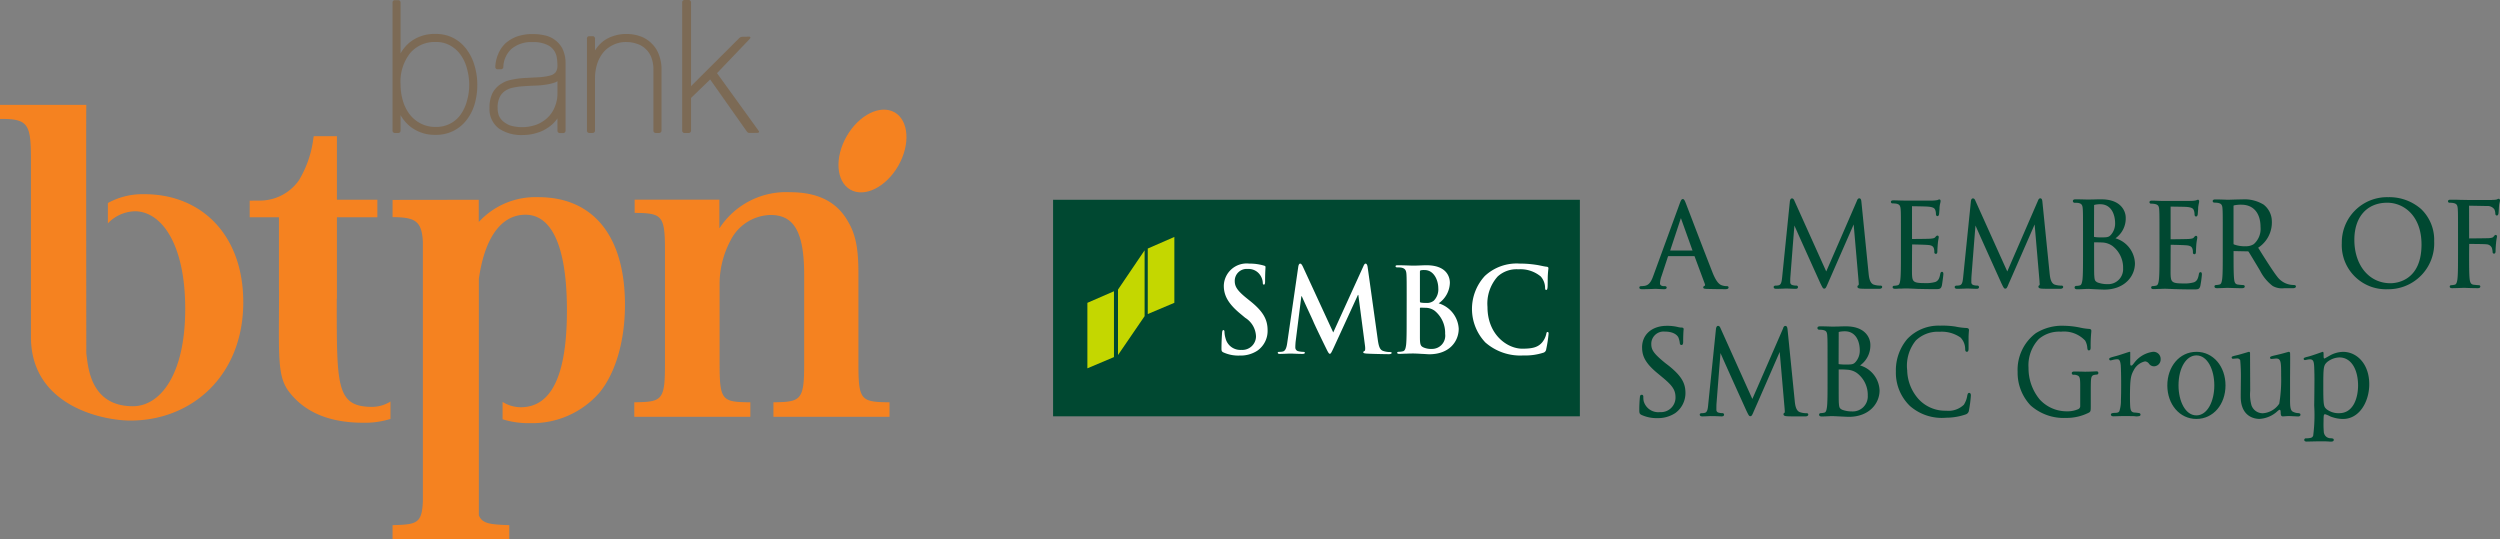
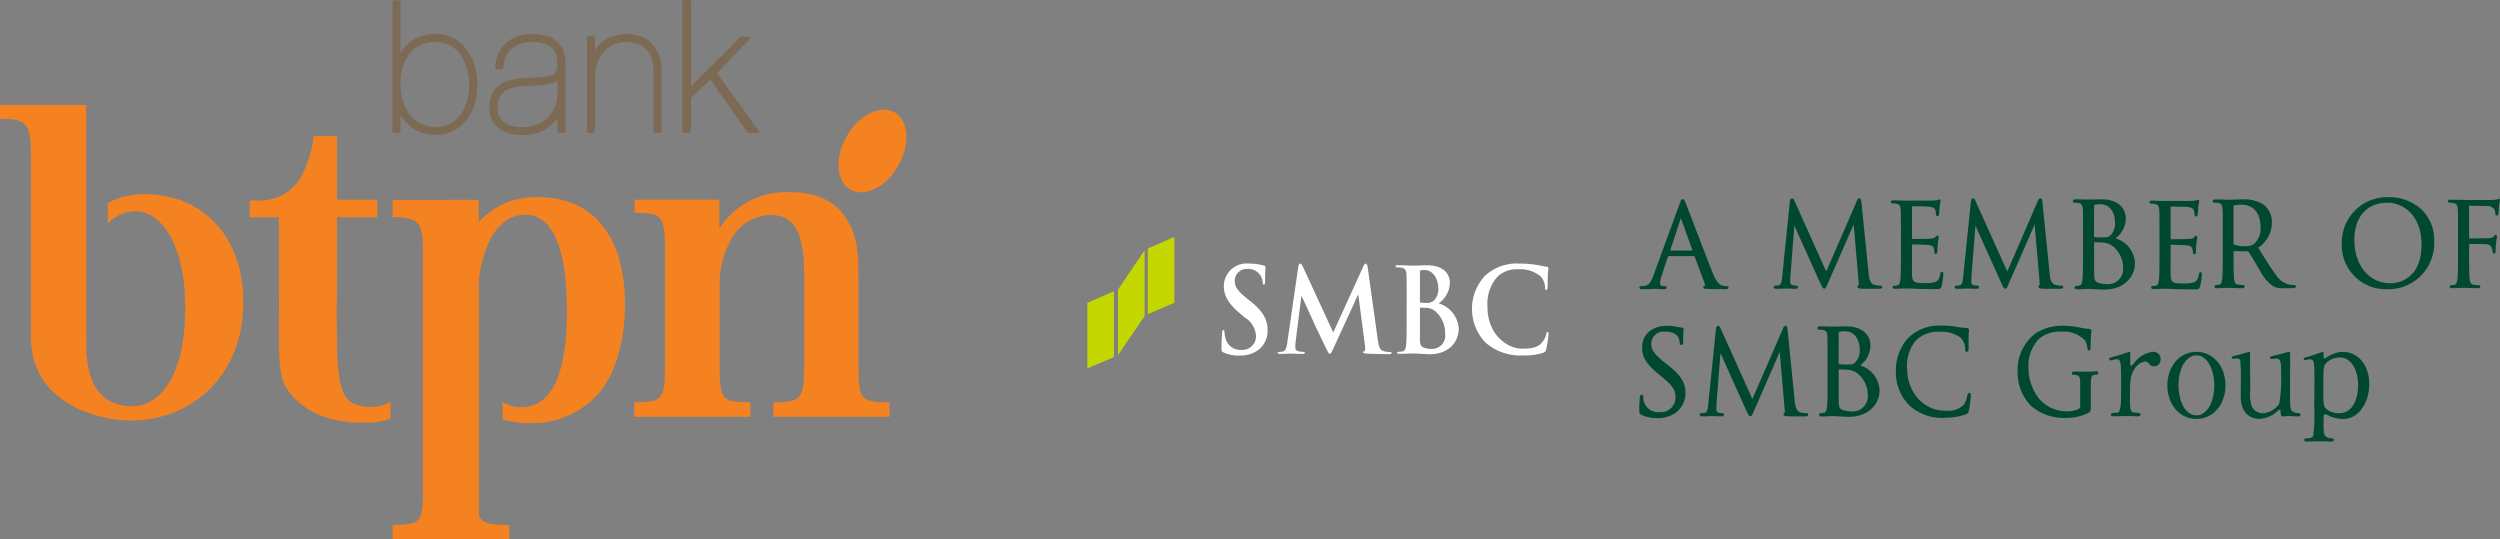
<svg xmlns="http://www.w3.org/2000/svg" width="289.354" height="62.429" viewBox="0 0 289.354 62.429">
  <rect x="0" y="0" width="289.354" height="62.429" fill="#808080" stroke="none" />
  <defs>
    <clipPath id="clip-path">
      <rect width="289.354" height="62.429" fill="none" />
    </clipPath>
  </defs>
  <g transform="translate(0 0)">
    <g transform="translate(0 0)" clip-path="url(#clip-path)">
      <path d="M97.623,12.235c-1.641-.95-4.129.276-5.551,2.745s-1.237,5.236.407,6.188,4.126-.276,5.547-2.737,1.242-5.239-.4-6.2" transform="translate(5.931 0.776)" fill="#f58220" />
      <path d="M94.867,40.735V30.213c0-2.859-.333-4.484-1.223-5.966-1.292-2.289-3.535-3.36-6.679-3.36a9.2,9.2,0,0,0-8.171,4.159l-.019-.019V21.748H68.97v1.532h.268c2.916.052,3.24.381,3.24,4.324V40.735c0,4.137-.279,4.417-3.334,4.463h-.217v1.684H82.358V45.2h-.268c-3.006-.046-3.289-.277-3.289-4.463V31.257a10.75,10.75,0,0,1,1.246-4.748,5.323,5.323,0,0,1,4.643-2.987c2.671,0,3.9,1.855,3.9,6.976V40.735c0,4.091-.326,4.417-3.286,4.463H85.03v1.684H98.467V45.2H98.2c-3.059-.046-3.332-.326-3.332-4.463" transform="translate(4.487 1.36)" fill="#f58220" />
      <path d="M16.724,21.737a8.279,8.279,0,0,0-4.239,1.02v2.354a4.464,4.464,0,0,1,3.127-1.4c3,0,5.826,3.655,5.826,11.3s-2.914,11.265-6.059,11.265c-5.094,0-5.186-4.889-5.39-6.1,0,0-.033-28.2,0-28.78H0v1.627H.271c3.049,0,3.31.741,3.31,4.745V38.264c0,8,8.357,9.671,11.508,9.671,7.119,0,13.067-5.2,13.067-13.7,0-7.819-4.871-12.5-11.432-12.5" transform="translate(0 0.742)" fill="#f58220" />
      <path d="M59.525,21.427A8.892,8.892,0,0,0,52.637,24.3V21.729l-9.977.014v1.989c2.5.039,3.385.339,3.507,2.865V56.645c-.114,2.482-.675,2.658-3.247,2.734l-.26.009v1.647H56.167V59.388l-.258-.009c-2-.077-2.886-.186-3.264-1.132V30.891c.674-4.8,2.6-7.433,5.394-7.433,3,0,4.8,3.566,4.8,11.069,0,7.717-1.876,11.213-5.357,11.213a4.023,4.023,0,0,1-2.089-.617v2.008a9.894,9.894,0,0,0,3.162.449,10.316,10.316,0,0,0,8.062-3.544c1.863-2.288,2.941-5.987,2.941-10.16,0-7.853-3.6-12.451-10.029-12.451" transform="translate(2.777 1.395)" fill="#f58220" />
      <path d="M37.211,33.682a.994.994,0,0,0,.018-.176V24.18H41.91V22.155H37.229V14.8H34.546l-.04.234a12.326,12.326,0,0,1-1.679,4.875,5.524,5.524,0,0,1-4.7,2.341l-.993.012V24.18h3.384v8.308l.013.272c-.013,7.54-.231,9.852,1.189,11.663,1.178,1.512,3.5,3.542,8.551,3.542a9.936,9.936,0,0,0,3.157-.442V45.511a4.071,4.071,0,0,1-2.09.617c-4.2,0-4.128-2.363-4.126-12.446" transform="translate(1.766 0.964)" fill="#f58220" />
      <path d="M64.715,5.594A4.333,4.333,0,0,1,65.6,4.582a3.808,3.808,0,0,1,1.223-.645,4.5,4.5,0,0,1,1.52-.244,4.617,4.617,0,0,1,1.6.262,3.383,3.383,0,0,1,1.3.809,3.294,3.294,0,0,1,.856,1.3A4.534,4.534,0,0,1,72.412,7.8v7.09a.274.274,0,0,1-.264.261h-.411a.269.269,0,0,1-.263-.261V7.861a3.832,3.832,0,0,0-.251-1.479,2.546,2.546,0,0,0-.68-.987,2.473,2.473,0,0,0-.989-.571,3.706,3.706,0,0,0-1.208-.2,3.348,3.348,0,0,0-1.57.353,3.266,3.266,0,0,0-1.141.9,4.1,4.1,0,0,0-.685,1.329,5.521,5.521,0,0,0-.235,1.632v6.051a.27.27,0,0,1-.261.261h-.416a.268.268,0,0,1-.256-.261V4.2a.266.266,0,0,1,.256-.255h.416a.269.269,0,0,1,.261.255" transform="translate(4.152 0.241)" fill="#7c6a55" fill-rule="evenodd" />
      <path d="M43.588,13.333v1.8a.262.262,0,0,1-.259.257h-.415a.262.262,0,0,1-.258-.257V.284a.267.267,0,0,1,.258-.265h.415a.267.267,0,0,1,.259.265V6.177a4.474,4.474,0,0,1,1.092-1.3,4.6,4.6,0,0,1,2.974-.949,4.311,4.311,0,0,1,2.074.487,4.381,4.381,0,0,1,1.5,1.3,5.706,5.706,0,0,1,.916,1.864,7.557,7.557,0,0,1,.322,2.221,7.89,7.89,0,0,1-.322,2.3,5.525,5.525,0,0,1-.967,1.851,4.387,4.387,0,0,1-3.527,1.655,4.56,4.56,0,0,1-2.928-.948,4.689,4.689,0,0,1-1.138-1.337m.28-1.63a4.825,4.825,0,0,0,.788,1.56,3.871,3.871,0,0,0,1.285,1.053,3.7,3.7,0,0,0,1.713.386,3.475,3.475,0,0,0,1.686-.386,3.333,3.333,0,0,0,1.2-1.042,4.815,4.815,0,0,0,.732-1.584,6.631,6.631,0,0,0,.264-1.885,6.769,6.769,0,0,0-.243-1.783A4.777,4.777,0,0,0,50.6,6.437,3.683,3.683,0,0,0,49.391,5.3a3.254,3.254,0,0,0-1.737-.44,3.715,3.715,0,0,0-2.945,1.27,5.325,5.325,0,0,0-1.12,3.672,6.4,6.4,0,0,0,.28,1.9" transform="translate(2.776 0.001)" fill="#7c6a55" fill-rule="evenodd" />
      <path d="M61.056,13.467l-.113.154a3.909,3.909,0,0,1-.978.909,4.373,4.373,0,0,1-1.319.619,5.235,5.235,0,0,1-1.618.238,4.615,4.615,0,0,1-2.748-.754,2.8,2.8,0,0,1-1.086-2.376,3.738,3.738,0,0,1,.344-1.717,2.748,2.748,0,0,1,.935-1.032,3.238,3.238,0,0,1,1.28-.519,9.225,9.225,0,0,1,1.365-.195l1.891-.1a6.583,6.583,0,0,0,1.231-.2,1.186,1.186,0,0,0,.62-.383,1.335,1.335,0,0,0,.195-.785,6.15,6.15,0,0,0-.079-.954,1.938,1.938,0,0,0-1.2-1.464A3.674,3.674,0,0,0,58.2,4.633a3.568,3.568,0,0,0-2.448.772,2.957,2.957,0,0,0-.956,2.131.274.274,0,0,1-.257.238h-.413a.257.257,0,0,1-.262-.271,4.263,4.263,0,0,1,.331-1.478,3.529,3.529,0,0,1,.83-1.236,4.065,4.065,0,0,1,1.337-.8A5.408,5.408,0,0,1,58.2,3.7a6.048,6.048,0,0,1,1.387.152,3.017,3.017,0,0,1,1.221.561,2.854,2.854,0,0,1,.85,1.028,3.811,3.811,0,0,1,.339,1.57V14.9a.272.272,0,0,1-.262.26h-.418a.268.268,0,0,1-.258-.26m0-5.74a1.676,1.676,0,0,1-.338.162,6,6,0,0,1-1.048.24,10.587,10.587,0,0,1-1.255.11c-.43.012-.847.034-1.266.065a8.112,8.112,0,0,0-1.19.158,2.449,2.449,0,0,0-.947.376,1.817,1.817,0,0,0-.64.734,2.752,2.752,0,0,0-.243,1.254,2.824,2.824,0,0,0,.13.832,1.814,1.814,0,0,0,.475.685,2.8,2.8,0,0,0,.868.511,4.908,4.908,0,0,0,3.133-.143,3.9,3.9,0,0,0,1.269-.855,3.571,3.571,0,0,0,.779-1.243,4.013,4.013,0,0,0,.273-1.446Z" transform="translate(3.462 0.241)" fill="#7c6a55" fill-rule="evenodd" />
      <path d="M83.009,15.18,78.163,8.467,81.9,4.554s.145-.145.133-.211a.144.144,0,0,0-.121-.1l-.8.012a.576.576,0,0,0-.414.193L75.157,9.972V.261A.269.269,0,0,0,74.9,0h-.508a.269.269,0,0,0-.261.261V15.136a.269.269,0,0,0,.261.258H74.9a.266.266,0,0,0,.258-.258v-3.8l2.212-2.139,4.244,6.023a.364.364,0,0,0,.351.166c.2,0,.9-.007.9-.007a.234.234,0,0,0,.152-.079.115.115,0,0,0-.01-.118" transform="translate(4.825 0)" fill="#7c6a55" />
-       <rect width="60.971" height="25.061" transform="translate(121.885 23.123)" fill="#004831" />
      <path d="M132.982,38.934c-.209-.1-.247-.164-.247-.46,0-.746.05-1.562.069-1.781.01-.2.052-.356.147-.356.116,0,.133.12.133.235a2.812,2.812,0,0,0,.118.7,1.758,1.758,0,0,0,1.823,1.36,1.584,1.584,0,0,0,1.707-1.542,2.632,2.632,0,0,0-1.249-2.172l-.587-.489c-1.406-1.165-1.891-2.12-1.891-3.221a2.643,2.643,0,0,1,2.948-2.562,5.774,5.774,0,0,1,1.7.231c.119.033.18.068.18.162,0,.181-.048.57-.048,1.627,0,.3-.035.411-.145.411-.092,0-.125-.081-.125-.251a1.731,1.731,0,0,0-.328-.888,1.6,1.6,0,0,0-1.4-.672,1.378,1.378,0,0,0-1.515,1.4c0,.627.288,1.1,1.348,1.959l.354.286c1.556,1.229,2.1,2.166,2.1,3.459a2.782,2.782,0,0,1-1.2,2.363,3.54,3.54,0,0,1-2.028.554,4.164,4.164,0,0,1-1.862-.353" transform="translate(8.64 1.865)" fill="#fff" />
      <path d="M141.227,29c.038-.231.114-.353.214-.353s.191.071.35.421l3.482,7.547,3.48-7.643c.093-.217.164-.325.269-.325s.2.135.236.421l1.16,8.309c.115.854.246,1.242.624,1.373a2.4,2.4,0,0,0,.795.13c.11,0,.2.019.2.094,0,.111-.151.154-.333.154-.323,0-2.08-.031-2.589-.071-.291-.027-.366-.064-.366-.148,0-.066.047-.107.137-.147.075-.027.113-.2.067-.584l-.775-5.906h-.047l-2.779,6.054c-.3.643-.359.758-.478.758s-.243-.265-.445-.674c-.306-.622-1.318-2.7-1.468-3.082-.116-.284-.88-1.886-1.324-2.9h-.055l-.666,5.287c-.019.249-.031.424-.031.637a.432.432,0,0,0,.376.439,2.476,2.476,0,0,0,.538.068c.1,0,.187.021.187.091,0,.121-.112.148-.3.148-.535,0-1.115-.04-1.345-.04s-.853.04-1.263.04c-.121,0-.227-.027-.227-.148,0-.069.075-.091.2-.091a1.659,1.659,0,0,0,.391-.039c.355-.084.457-.617.518-1.079Z" transform="translate(9.038 1.865)" fill="#fff" />
      <path d="M152.941,32.759c0-2.061,0-2.442-.026-2.879s-.132-.673-.555-.773a2.466,2.466,0,0,0-.492-.035c-.146,0-.214-.03-.214-.129s.084-.119.276-.119c.677,0,1.481.043,1.736.043.628,0,1.123-.043,1.558-.043,2.312,0,2.716,1.313,2.716,2.036a2.985,2.985,0,0,1-1.3,2.373,3.257,3.257,0,0,1,2.324,2.935c0,1.449-1.06,2.959-3.413,2.959-.154,0-.521-.033-.887-.046-.39-.026-.768-.043-.963-.043-.136,0-.419,0-.726.017-.291,0-.627.026-.874.026-.171,0-.259-.043-.259-.128,0-.069.047-.111.2-.111a2.024,2.024,0,0,0,.455-.059c.26-.052.323-.357.377-.747.063-.571.063-1.638.063-2.889Zm1.533.231c0,.1.034.137.083.152a2.994,2.994,0,0,0,.6.04,1.258,1.258,0,0,0,.92-.256,1.849,1.849,0,0,0,.522-1.447c0-.909-.5-2.1-1.593-2.1a1.941,1.941,0,0,0-.419.027c-.1.029-.114.08-.114.231Zm1.683,1.087a1.79,1.79,0,0,0-1.056-.328c-.236-.012-.364-.012-.553-.012-.056,0-.075.024-.075.092v3.22c0,.9.034,1.127.444,1.3a2.172,2.172,0,0,0,.934.159,1.53,1.53,0,0,0,1.541-1.736,3.314,3.314,0,0,0-1.237-2.7" transform="translate(9.871 1.876)" fill="#fff" />
      <path d="M161.544,37.811a5.634,5.634,0,0,1-.1-7.733,5.4,5.4,0,0,1,4.042-1.435,12.294,12.294,0,0,1,1.843.135c.486.066.895.189,1.275.229.147.013.2.083.2.167,0,.107-.037.271-.064.747-.028.442-.008,1.194-.033,1.46-.025.207-.05.314-.16.314s-.128-.108-.128-.3a2.033,2.033,0,0,0-.5-1.257,3.669,3.669,0,0,0-2.59-.834,3.236,3.236,0,0,0-2.4.834,4.7,4.7,0,0,0-1.177,3.525c0,3.233,2.314,4.829,4.022,4.829,1.138,0,1.828-.138,2.334-.765a2.341,2.341,0,0,0,.438-.894c.042-.214.06-.272.165-.272s.113.1.113.206a14.606,14.606,0,0,1-.278,1.8.458.458,0,0,1-.335.393,6.8,6.8,0,0,1-2.3.315,6.129,6.129,0,0,1-4.371-1.474" transform="translate(10.412 1.865)" fill="#fff" />
      <path d="M118.165,32.99v7.58l3.076-1.3v-7.62Z" transform="translate(7.691 2.06)" fill="#c4d700" />
      <path d="M124.726,27.092v7.58l3.078-1.3V25.748Z" transform="translate(8.118 1.676)" fill="#c4d700" />
      <path d="M121.491,31.747v7.575l3.079-4.5V27.2Z" transform="translate(7.908 1.771)" fill="#c4d700" />
      <path d="M178.464,37.907c0,.92.3,1.769,1.774,2.978l.6.5c1.173.969,1.493,1.469,1.493,2.325a1.689,1.689,0,0,1-1.809,1.684,1.752,1.752,0,0,1-1.88-1.285,2.385,2.385,0,0,1-.036-.476c0-.07,0-.246-.192-.246s-.2.207-.208.306l-.017.162c-.018.268-.05.722-.05,1.259,0,.366.012.475.248.6a4.192,4.192,0,0,0,1.843.375,3.635,3.635,0,0,0,2.073-.584,2.858,2.858,0,0,0,1.178-2.3c0-1.048-.325-1.907-1.983-3.219l-.381-.291c-1.272-1.046-1.59-1.477-1.59-2.169a1.423,1.423,0,0,1,1.547-1.454c1.107,0,1.476.467,1.58.659a2.387,2.387,0,0,1,.169.633c0,.093.026.263.2.263.194,0,.194-.263.194-.408,0-.713.031-1.134.044-1.311l.013-.11c0-.129-.084-.191-.236-.191a1.7,1.7,0,0,1-.443-.064,5.256,5.256,0,0,0-1.27-.136c-1.715,0-2.864,1-2.864,2.5" transform="translate(11.596 2.305)" fill="#004831" />
      <path d="M194.364,35.685c0,.009-3.547,8.151-3.566,8.184-.019-.022-3.692-8.2-3.692-8.2-.054-.124-.124-.256-.277-.256-.177,0-.218.224-.24.317,0,.006-.9,8.773-.9,8.773-.041.463-.087.906-.4.976a1.36,1.36,0,0,1-.36.038c-.125,0-.222.062-.222.159,0,.08.042.212.3.212.219,0,.609-.017.765-.027s.219-.005.219-.005h.306c.147,0,.59.019.911.032.1,0,.315,0,.315-.212a.184.184,0,0,0-.2-.165,1.548,1.548,0,0,1-.441-.059.318.318,0,0,1-.247-.322c0-.233,0-.463.01-.675,0,0,.46-5.9.471-5.9-.035,0,3,6.693,3,6.693.251.511.3.617.447.617s.209-.105.4-.566c.014-.005,3-6.868,3-6.868l.572,6.593c.006.081.006.143.014.2,0,.112,0,.235-.021.243a.175.175,0,0,0-.126.181c0,.169.19.211.43.226.483.026,1.81.017,2.087.017.328,0,.353-.167.353-.212s-.018-.159-.2-.159a2.315,2.315,0,0,1-.773-.12c-.48-.17-.558-.894-.6-1.335l-.825-8.2c-.019-.193-.046-.448-.255-.448-.158,0-.231.17-.264.273" transform="translate(12.023 2.305)" fill="#004831" />
      <path d="M199.961,36.151c0-.029,0-.034.079-.055a3.143,3.143,0,0,1,.628-.06c1.267,0,1.731,1.147,1.731,2.229a1.969,1.969,0,0,1-.469,1.3c-.255.293-.407.321-1.157.321a6.423,6.423,0,0,1-.794-.047c-.01-.011-.031-.021-.031-.053s.012-3.631.012-3.631m-.116-.673-.5.014-.179,0c-.292-.016-.891-.034-1.356-.034-.074,0-.311,0-.311.2a.192.192,0,0,0,.208.191,2.109,2.109,0,0,1,.431.034c.372.073.479.225.5.674.032.429.032.817.032,2.927v2.382c0,1.265,0,2.362-.067,2.925-.057.4-.12.617-.311.657a1.811,1.811,0,0,1-.389.054c-.149,0-.211.089-.211.183,0,.207.243.207.317.207.292,0,.71-.022,1.012-.04h.32l.521.024c.448.021,1.075.055,1.28.055,2.325,0,3.548-1.533,3.548-3.048a3.143,3.143,0,0,0-2.257-2.9,2.823,2.823,0,0,0,1.191-2.391c0-.8-.589-2.132-2.812-2.132-.358,0-.691.007-.969.025m.525,9.631c-.355-.179-.357-.308-.4-.918v-.061c-.01-.195-.01-1.9-.01-2.913v-.77a8.324,8.324,0,0,1,1.015.028h.013a2.143,2.143,0,0,1,1.075.374,3.165,3.165,0,0,1,1.263,2.621,1.738,1.738,0,0,1-1.808,1.831,3.309,3.309,0,0,1-1.149-.192" transform="translate(12.855 2.308)" fill="#004831" />
      <path d="M207.322,36.955a5.619,5.619,0,0,0-1.3,3.748,5.35,5.35,0,0,0,1.631,3.985,5.608,5.608,0,0,0,4.2,1.355,6.92,6.92,0,0,0,2.256-.382.546.546,0,0,0,.37-.457,15.324,15.324,0,0,0,.225-1.744c-.007-.266-.138-.289-.2-.289-.165.006-.177.176-.215.284a2.747,2.747,0,0,1-.4,1.089,2.578,2.578,0,0,1-2.056.688,4.169,4.169,0,0,1-3.2-1.361,5.129,5.129,0,0,1-1.3-3.3,4.623,4.623,0,0,1,.991-3.455,3.624,3.624,0,0,1,2.748-1.019,3.82,3.82,0,0,1,2.436.668,1.922,1.922,0,0,1,.533,1.277c.005.162.005.371.195.371s.2-.226.2-.378V36.658c.011-.293.022-.467.032-.582l.015-.176c-.005-.147-.085-.222-.26-.239A7.913,7.913,0,0,1,213,35.513l-.048-.013a9.836,9.836,0,0,0-1.822-.111,4.982,4.982,0,0,0-3.81,1.566" transform="translate(13.41 2.303)" fill="#004831" />
      <path d="M230.542,39.818c-.064-.74-.264-.74-.519-.721-.357.034-.558.128-.669.128a.152.152,0,0,1-.151-.151c0-.121.035-.154.708-.333.46-.108,1.577-.511,1.647-.511a.074.074,0,0,1,.08.05v.666c0,.809-.025.876.13.876.072,0,.106-.028.321-.3a3.228,3.228,0,0,1,2.168-1.29.824.824,0,0,1,.9.868.784.784,0,0,1-.76.808.7.7,0,0,1-.6-.317.616.616,0,0,0-.442-.252,1.917,1.917,0,0,0-1.291.982c-.364.656-.457,1.01-.457,3.269,0,.163.009.915.047,1.147s.088.458.413.519a4.718,4.718,0,0,1,.611.067.178.178,0,0,1,.059.331,1.388,1.388,0,0,1-.609.029c-.269-.015-.833-.012-1.208-.015s-1.079.027-1.185.027-.312-.005-.333-.179.191-.2.355-.214c.247-.019.48.021.619-.192a3.769,3.769,0,0,0,.183-1.289c.047-.986.035-3.223-.017-4" transform="translate(14.919 2.489)" fill="#004831" />
      <path d="M238.885,38.231c1.952,0,3.368,1.689,3.368,3.887S240.837,46,238.885,46s-3.365-1.7-3.365-3.879c0-2.159,1.388-3.887,3.365-3.887m0,7.354c1.28,0,2.073-1.648,2.073-3.468,0-1.858-.805-3.475-2.073-3.475-1.157,0-2.07,1.419-2.07,3.475,0,1.8.778,3.468,2.07,3.468" transform="translate(15.33 2.489)" fill="#004831" />
      <path d="M252.686,47.62a.772.772,0,0,0,.762.613c.277.017.371.05.371.187,0,.224-.276.21-.485.2-.659-.055-1.571-.022-2.664,0-.236,0-.277-.152-.267-.21a.186.186,0,0,1,.214-.166,2.188,2.188,0,0,0,.521-.053.381.381,0,0,0,.3-.255,18.487,18.487,0,0,0,.118-3.487s.042-2.761.025-3.581c-.035-1.34,0-1.768-.536-1.768-.211,0-.468.088-.573.088a.143.143,0,0,1-.135-.133c0-.106.033-.14.353-.228.544-.113,1.8-.594,1.848-.594.105,0,.105.126.105.436,0,.219.011.369.125.329.044-.018.488-.275.534-.3a3.254,3.254,0,0,1,1.6-.462c1.587,0,3.026,1.391,3.026,3.748,0,2.008-1.134,4.019-3.041,4.019A4.067,4.067,0,0,1,253.4,45.7a2.836,2.836,0,0,0-.569-.24c-.2,0-.183.045-.2,1.248,0,.194.022.745.049.906m.328-8.156c-.377.372-.4.631-.4,2.835,0,2.239.065,2.281.383,2.585a2.259,2.259,0,0,0,1.451.455c1.7,0,2.191-1.869,2.191-3.206,0-1.8-.762-3.247-2.16-3.247a2.375,2.375,0,0,0-1.47.578" transform="translate(16.294 2.489)" fill="#004831" />
      <path d="M228.307,40.677c-.259.014-.721.033-1,.038-.14,0-.278.006-.358,0-.267-.01-.722-.019-1.141-.019-.069,0-.289,0-.289.2a.182.182,0,0,0,.195.176,1.013,1.013,0,0,1,.294.021c.423.121.488.214.488,1.285v2.272a.4.4,0,0,1-.2.388,3.1,3.1,0,0,1-1.351.264,4.217,4.217,0,0,1-3.155-1.394,5.68,5.68,0,0,1-1.277-3.642,4.433,4.433,0,0,1,1.184-3.326,3.64,3.64,0,0,1,2.572-.856,3.357,3.357,0,0,1,2.8,1.034,1.982,1.982,0,0,1,.249.847c.015.105.027.284.175.284.211,0,.211-.228.211-.373a15.2,15.2,0,0,1,.067-1.678,1.737,1.737,0,0,0,.012-.222c0-.068-.021-.192-.235-.211a6.507,6.507,0,0,1-.972-.133,9.748,9.748,0,0,0-1.905-.23,5.732,5.732,0,0,0-3.319.86,5.308,5.308,0,0,0-2.1,4.477,5.506,5.506,0,0,0,1.492,3.873,5.778,5.778,0,0,0,4.11,1.454,5.7,5.7,0,0,0,2.655-.617c.2-.124.209-.207.209-.8v-1.5c0-.561,0-.961.019-1.385.028-.461.116-.62.378-.675a1.75,1.75,0,0,1,.294-.038.185.185,0,0,0,.189-.174c0-.207-.166-.207-.293-.207" transform="translate(14.271 2.305)" fill="#004831" />
      <path d="M250.2,45.324a1.443,1.443,0,0,1-.6-.16c-.281-.153-.338-.525-.33-1.488,0-.444,0-1.848,0-2.243,0-.489.028-2.959,0-3.078a.162.162,0,0,0-.142-.124c-.054,0-.789.224-1.046.278-.985.238-1.126.234-1.128.421,0,.031.032.138.185.124.094,0,.445-.047.519-.047.58,0,.58.468.58,1.982a16.838,16.838,0,0,1-.219,3.244,2.486,2.486,0,0,1-1.886,1.108,1.379,1.379,0,0,1-1.323-.9,4.647,4.647,0,0,1-.153-1.686c0-.443-.019-4.391-.019-4.4a.131.131,0,0,0-.133-.124c-.031,0-.91.283-1.388.394-.554.132-.606.152-.606.279a.156.156,0,0,0,.193.129c.135-.012.36-.032.413-.032a.367.367,0,0,1,.386.208,20.506,20.506,0,0,1,.074,2.206c0,.348-.025,1.9-.013,2.223.106,2.2,1.723,2.358,2.162,2.358a3.37,3.37,0,0,0,1.86-.7c.073-.048.38-.353.463-.353.117,0,.126.091.139.374v.016a.429.429,0,0,0,.021.158c.012.168.131.228.285.211.238-.011.5-.043.714-.035s.74.035.966.044.3-.1.3-.194-.02-.17-.273-.195" transform="translate(15.785 2.489)" fill="#004831" />
      <path d="M222.05,21.829c0,.007-3.533,8.144-3.549,8.184-.023-.029-3.7-8.2-3.7-8.2-.049-.119-.118-.252-.276-.252-.181,0-.218.217-.235.324l-.894,8.764c-.048.463-.088.9-.409.97a1.422,1.422,0,0,1-.35.035c-.13,0-.224.067-.224.159s.038.213.3.213c.219,0,.606-.017.768-.02s.21-.011.21-.011H214c.147,0,.6.024.917.031.1,0,.311,0,.311-.213a.183.183,0,0,0-.2-.163,1.433,1.433,0,0,1-.441-.06.32.32,0,0,1-.247-.325c0-.223,0-.455.014-.67,0,0,.459-5.9.469-5.9-.027,0,3,6.692,3,6.692.246.508.3.617.443.617.161,0,.211-.109.4-.573.01,0,3-6.856,3-6.856l.567,6.58c0,.086,0,.152.013.215.007.1.007.227-.016.238a.162.162,0,0,0-.124.173c0,.171.183.213.423.227.478.029,1.813.017,2.081.017.326,0,.36-.158.36-.213s-.024-.159-.2-.159a2.491,2.491,0,0,1-.773-.111c-.482-.171-.554-.895-.6-1.339L222.569,22c-.017-.191-.04-.448-.249-.448-.155,0-.229.171-.269.273" transform="translate(13.826 1.403)" fill="#004831" />
      <path d="M227.711,22.342c0-.018,0-.029.079-.05a2.732,2.732,0,0,1,.633-.064c1.263,0,1.722,1.149,1.722,2.227a1.952,1.952,0,0,1-.466,1.291c-.257.293-.411.321-1.151.321a4.62,4.62,0,0,1-.795-.052.053.053,0,0,1-.033-.051c0-.03.012-3.621.012-3.621m-.119-.669-.5.013-.167,0c-.292-.009-.9-.027-1.355-.027-.073,0-.316,0-.316.2a.2.2,0,0,0,.209.2,3.032,3.032,0,0,1,.427.02c.376.083.48.233.509.686.03.423.03.806.03,2.908v2.379c0,1.262,0,2.355-.066,2.92-.063.4-.122.617-.313.654a1.629,1.629,0,0,1-.39.054.185.185,0,0,0-.206.179c0,.214.239.214.312.214.293,0,.708-.024,1.016-.04l.31-.007.525.029c.446.024,1.077.052,1.277.052,2.328,0,3.546-1.527,3.546-3.038a3.141,3.141,0,0,0-2.258-2.9,2.8,2.8,0,0,0,1.19-2.382c0-.795-.586-2.126-2.805-2.126-.362,0-.7,0-.971.018m.526,9.606c-.351-.177-.354-.3-.4-.916v-.055c-.01-.195-.01-1.9-.01-2.908v-.769c.556,0,.9.012,1.015.023h.006a2.178,2.178,0,0,1,1.079.38,3.153,3.153,0,0,1,1.256,2.613,1.728,1.728,0,0,1-1.8,1.823,3.236,3.236,0,0,1-1.149-.192" transform="translate(14.662 1.41)" fill="#004831" />
      <path d="M202.38,21.829c.005.007-3.534,8.144-3.553,8.184-.021-.029-3.694-8.2-3.694-8.2-.05-.119-.124-.252-.274-.252-.176,0-.222.217-.241.324l-.891,8.764c-.05.463-.091.9-.409.97a1.429,1.429,0,0,1-.353.035c-.13,0-.224.067-.224.159s.038.213.3.213c.218,0,.611-.017.767-.02s.211-.011.211-.011h.307c.149,0,.594.024.916.031.107,0,.313,0,.313-.213a.182.182,0,0,0-.2-.163,1.394,1.394,0,0,1-.44-.06.323.323,0,0,1-.257-.325c0-.223,0-.455.021-.67,0,0,.455-5.9.468-5.9-.03,0,3,6.692,3,6.692.254.508.3.617.444.617.162,0,.21-.109.41-.573,0,0,3-6.856,3-6.856l.571,6.58a1.885,1.885,0,0,0,.017.215c0,.1,0,.227-.027.238a.168.168,0,0,0-.125.173c0,.171.194.213.427.227.485.029,1.815.017,2.077.017.33,0,.361-.158.361-.213s-.022-.159-.2-.159a2.478,2.478,0,0,1-.772-.111c-.485-.171-.561-.895-.605-1.339L202.9,22c-.016-.191-.042-.448-.251-.448-.156,0-.233.171-.27.273" transform="translate(12.546 1.403)" fill="#004831" />
      <path d="M188.252,31.71a1.656,1.656,0,0,1-.51-.08c-.291-.081-.645-.315-1.1-1.428-.568-1.441-1.8-4.635-2.526-6.545-.3-.781-.517-1.346-.573-1.491-.162-.415-.231-.533-.371-.533s-.208.121-.375.573l-3.025,8.276c-.247.705-.509,1.129-1.051,1.2a3.423,3.423,0,0,1-.376.03c-.126,0-.2.062-.2.162,0,.191.234.191.333.191.426,0,.893-.019,1.2-.028.15-.007.26-.015.31-.015s.187.007.337.015c.226.013.507.028.7.028.232,0,.284-.109.284-.191,0-.044-.027-.162-.214-.162h-.138c-.162,0-.423-.08-.423-.309a2.736,2.736,0,0,1,.18-.863l.742-2.251c.026-.052.048-.052.055-.052h2.976c.031,0,.035,0,.05.023l1.182,3.176a.241.241,0,0,1,.011.2.07.07,0,0,1-.033.047.177.177,0,0,0-.156.177c0,.145.162.154.415.174h.067c.59.013,1.34.028,2.1.028.283,0,.347-.109.347-.191,0-.111-.068-.162-.214-.162m-6.543-4.122,1.221-3.691c.007-.024.016-.04.019-.058a.247.247,0,0,1,.023.06l1.321,3.688Z" transform="translate(11.596 1.408)" fill="#004831" />
      <path d="M239.484,30.09c-.149,0-.179.165-.195.267-.093.526-.237.768-.552.9a3.833,3.833,0,0,1-1.246.137c-1.307,0-1.428-.166-1.466-1.011-.01-.206,0-1.061,0-1.689,0-.25,0-.461,0-.587l.01-1.188c.227,0,1.541.029,1.9.069.454.048.572.226.622.407a1.277,1.277,0,0,1,.05.416c0,.125.067.2.174.2.179,0,.179-.222.179-.338,0-.084.023-.574.047-.848a5.485,5.485,0,0,1,.088-.58,1.383,1.383,0,0,0,.019-.174c0-.173-.11-.19-.15-.19-.083,0-.145.072-.239.174l-.019.032c-.1.105-.253.13-.574.158-.227.017-1.233.028-2.1.038-.007-.005-.007-.019-.007-.066V22.5c.178,0,1.594.019,1.811.034.733.054.813.23.882.406a1.335,1.335,0,0,1,.078.445c0,.226.112.26.189.26s.145-.08.177-.217c.014-.112.031-.392.05-.62,0-.121.006-.219.011-.267.027-.214.06-.355.079-.461a.676.676,0,0,0,.026-.174c0-.181-.093-.2-.13-.2a.335.335,0,0,0-.143.037c-.016.007-.046.022-.069.032a2.965,2.965,0,0,1-.55.062c-.309.013-2.587.007-3.291.007-.407,0-.957-.035-1.265-.035-.082,0-.3,0-.3.186a.167.167,0,0,0,.188.163,2.535,2.535,0,0,1,.439.04c.369.083.477.224.5.687.03.421.03.795.03,2.871v2.347c0,1.246,0,2.325-.069,2.879-.054.408-.124.624-.325.664a1.977,1.977,0,0,1-.379.055.167.167,0,0,0-.191.162c0,.185.218.185.3.185s.209-.006.336-.01c.143-.007.3-.013.443-.013.273-.017.5-.017.525-.017.191,0,.475.017,1.043.039l.281.007c.481.017,1.141.031,1.97.031.513,0,.69,0,.795-.409a11.669,11.669,0,0,0,.179-1.308c0-.1,0-.283-.165-.283" transform="translate(15.204 1.413)" fill="#004831" />
      <path d="M211.388,30.052c-.148,0-.176.162-.2.267-.092.523-.24.765-.548.9a3.865,3.865,0,0,1-1.25.137c-1.307,0-1.43-.164-1.466-1.016-.007-.2-.005-1.056,0-1.686v-.59l.012-1.182c.223,0,1.541.027,1.9.065.461.047.567.224.625.409a1.41,1.41,0,0,1,.047.421.174.174,0,0,0,.177.195c.174,0,.174-.212.174-.332,0-.089.025-.569.052-.839a4.471,4.471,0,0,1,.084-.589,1.632,1.632,0,0,0,.023-.174c0-.168-.116-.182-.146-.182-.089,0-.152.063-.244.17l-.021.026c-.1.112-.252.134-.567.165-.229.019-1.244.028-2.11.035,0,0-.006-.016-.006-.066V22.514a.428.428,0,0,1,0-.056c.174,0,1.591.023,1.812.044.731.055.807.231.883.4a1.416,1.416,0,0,1,.075.449c0,.216.114.252.185.252s.151-.071.176-.217c.016-.1.035-.384.052-.611,0-.118.008-.22.012-.271a4.03,4.03,0,0,1,.085-.457,1.149,1.149,0,0,0,.028-.174c0-.187-.1-.2-.138-.2a.274.274,0,0,0-.143.04c-.019,0-.038.021-.071.031a3.738,3.738,0,0,1-.551.06c-.3.015-2.584,0-3.289,0-.406,0-.956-.026-1.264-.026-.082,0-.295,0-.295.185a.17.17,0,0,0,.193.164,3.937,3.937,0,0,1,.429.034c.374.081.478.23.509.687.029.424.029.8.029,2.875v2.341c0,1.251,0,2.33-.069,2.885-.05.407-.116.621-.323.66a1.852,1.852,0,0,1-.379.055c-.132,0-.191.079-.191.158,0,.192.212.192.3.192s.211,0,.34-.014.291-.011.438-.011c.279-.015.5-.015.527-.015.192,0,.476.015,1.037.039l.287.015c.479.01,1.136.027,1.97.027.517,0,.691,0,.8-.412.055-.276.175-1.187.175-1.313,0-.1,0-.28-.166-.28" transform="translate(13.375 1.411)" fill="#004831" />
      <path d="M267.115,30.88c-.06.411-.126.625-.323.666a2.061,2.061,0,0,1-.381.055c-.131,0-.191.075-.191.161,0,.186.214.186.3.186.288,0,.78-.019,1.082-.031.12-.005.292-.013.38-.005.293.012.918.036,1.479.036.261,0,.3-.118.3-.186,0-.086-.059-.161-.193-.161-.107,0-.4-.032-.591-.055-.318-.045-.4-.262-.451-.658-.063-.559-.063-1.638-.063-2.886,0,0,.006-1.059.014-1.173.5,0,1.707.005,2,.042a.71.71,0,0,1,.625.421,2.368,2.368,0,0,1,.079.416l0,.043c0,.125.067.2.162.2.184,0,.184-.214.184-.336,0-.093.025-.628.056-.888a4.958,4.958,0,0,1,.079-.586,1.309,1.309,0,0,0,.028-.168c0-.163-.095-.187-.154-.187-.081,0-.135.065-.181.132l-.035.033c-.1.145-.241.178-.547.207-.183.017-2.307.033-2.307.033l-.006-3.724c0-.066.012-.066.039-.066l2.048.038a.956.956,0,0,1,.837.381,1.276,1.276,0,0,1,.112.473c0,.226.136.245.172.245.076,0,.154-.038.191-.214.019-.1.036-.39.05-.616,0-.124.019-.223.019-.272a2.367,2.367,0,0,1,.08-.458,1.281,1.281,0,0,0,.029-.179.18.18,0,0,0-.161-.2.319.319,0,0,0-.138.05.239.239,0,0,1-.082.036,1.532,1.532,0,0,1-.406.039l-.156.015c-.242.007-1.995,0-2.851,0l-.963-.017c-.3-.012-.649-.012-.968-.012-.075,0-.292,0-.292.185a.171.171,0,0,0,.193.164,2.674,2.674,0,0,1,.429.034c.376.082.478.227.509.689.029.421.029.789.029,2.874V28c0,1.248,0,2.327-.067,2.879" transform="translate(17.315 1.406)" fill="#004831" />
      <path d="M249.893,31.577a2.711,2.711,0,0,1-.5-.044,2.374,2.374,0,0,1-1.479-.929c-.585-.726-2.2-3.344-2.2-3.344a3.488,3.488,0,0,0,1.581-3.1,2.466,2.466,0,0,0-.956-1.891,4.226,4.226,0,0,0-2.5-.6c-.257,0-.754.013-1.124.024-.22.01-.393.014-.453.014-.015,0-.08,0-.179,0-.278-.013-.87-.034-1.327-.034-.075,0-.309,0-.309.2a.191.191,0,0,0,.21.169,2.22,2.22,0,0,1,.423.035c.369.077.477.226.506.68.029.423.029.8.029,2.874v2.354c0,1.25,0,2.33-.065,2.882-.059.407-.122.618-.32.657a1.965,1.965,0,0,1-.376.054c-.145,0-.2.083-.2.166,0,.2.218.2.3.2.34,0,.977-.031,1.194-.036l.062,0,.157.006c.291.005.921.032,1.482.032.281,0,.312-.137.312-.2,0-.083-.065-.166-.2-.166-.113,0-.4-.028-.592-.054-.321-.046-.4-.256-.442-.657-.062-.552-.062-1.632-.062-2.882v-.338l1.64.033a.131.131,0,0,1,.1.043c.111.15,1.326,2.192,1.326,2.192a5.165,5.165,0,0,0,1.461,1.77,2.16,2.16,0,0,0,1.312.262h.945c.164,0,.412,0,.434-.2.014-.091-.079-.166-.192-.166m-7.03-9.15a.076.076,0,0,1,.044-.071,3.664,3.664,0,0,1,.867-.081c1.387,0,2.214.967,2.214,2.584a2.346,2.346,0,0,1-.775,1.975,1.618,1.618,0,0,1-.948.248,3.493,3.493,0,0,1-1.355-.209.079.079,0,0,1-.047-.081Z" transform="translate(15.651 1.411)" fill="#004831" />
      <path d="M259.829,21.427a5.24,5.24,0,0,0-5.349,5.314,5.1,5.1,0,0,0,5.281,5.34,5.308,5.308,0,0,0,5.41-5.554,4.925,4.925,0,0,0-1.523-3.736,5.57,5.57,0,0,0-3.818-1.363m-.087.64c1.91,0,3.963,1.51,3.963,4.833,0,4.274-2.994,4.486-3.595,4.486-2.459,0-4.178-2.064-4.178-5.026,0-2.647,1.461-4.293,3.81-4.293" transform="translate(16.564 1.395)" fill="#004831" />
    </g>
  </g>
</svg>